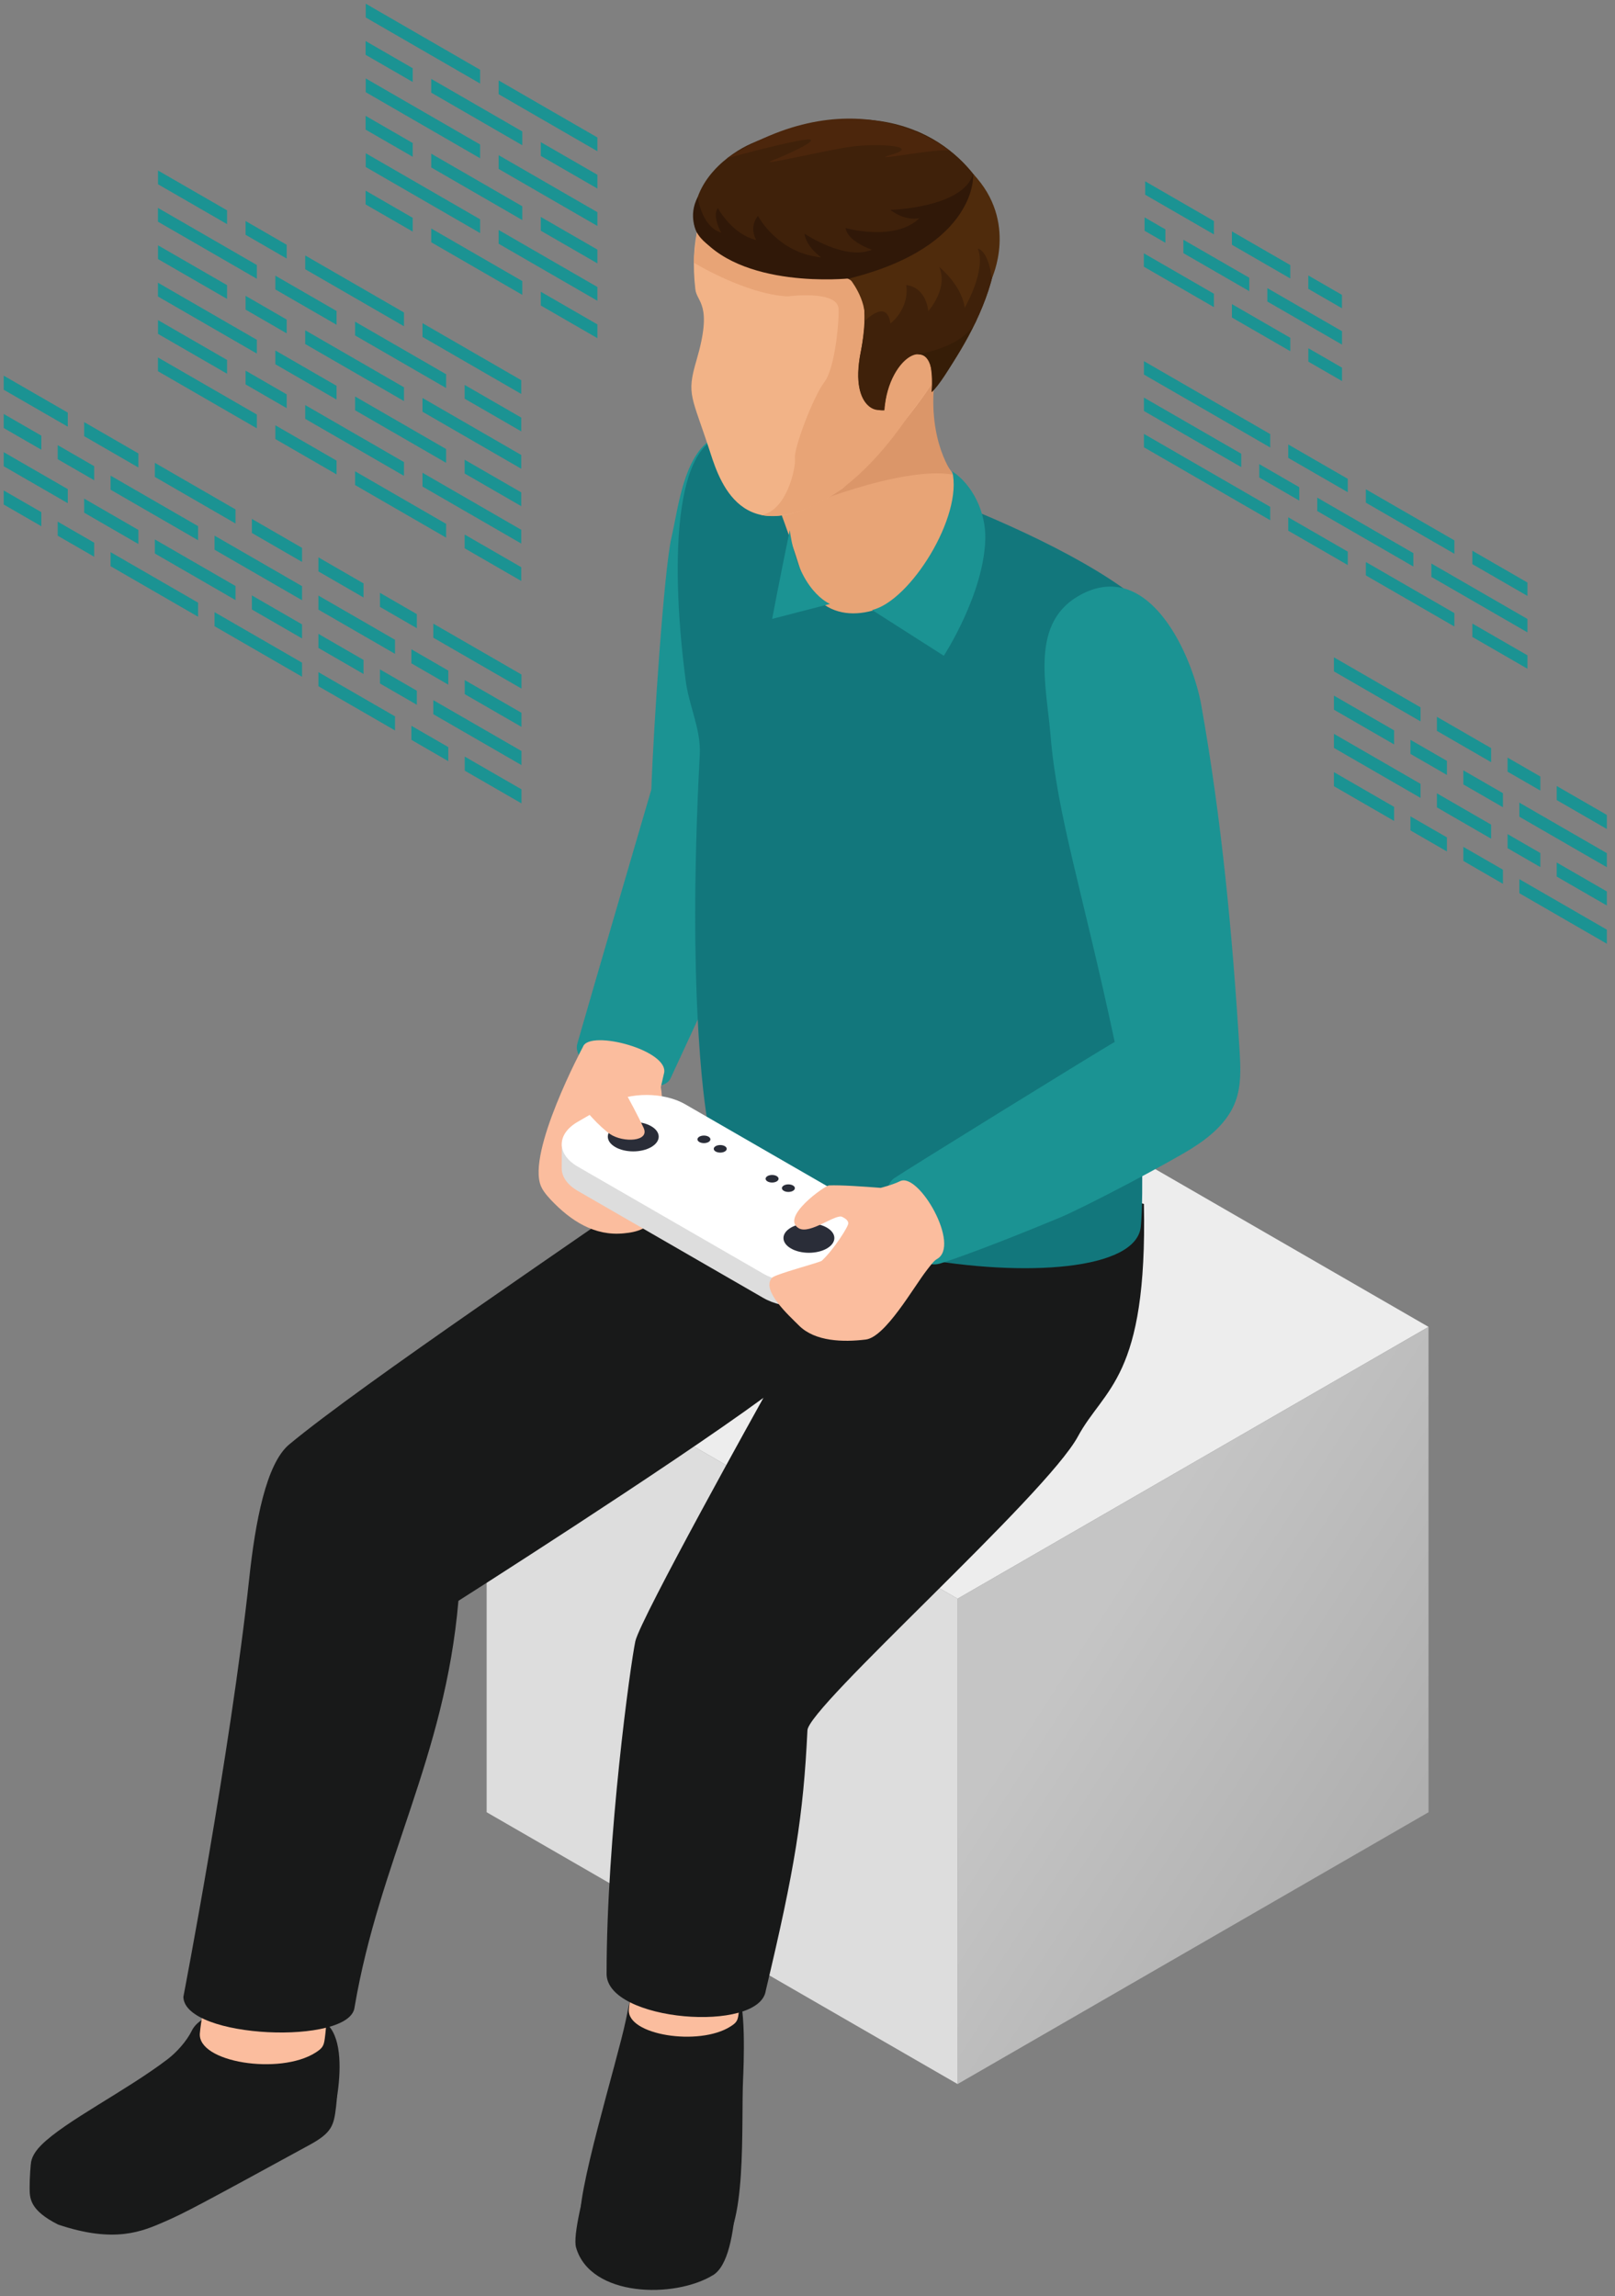
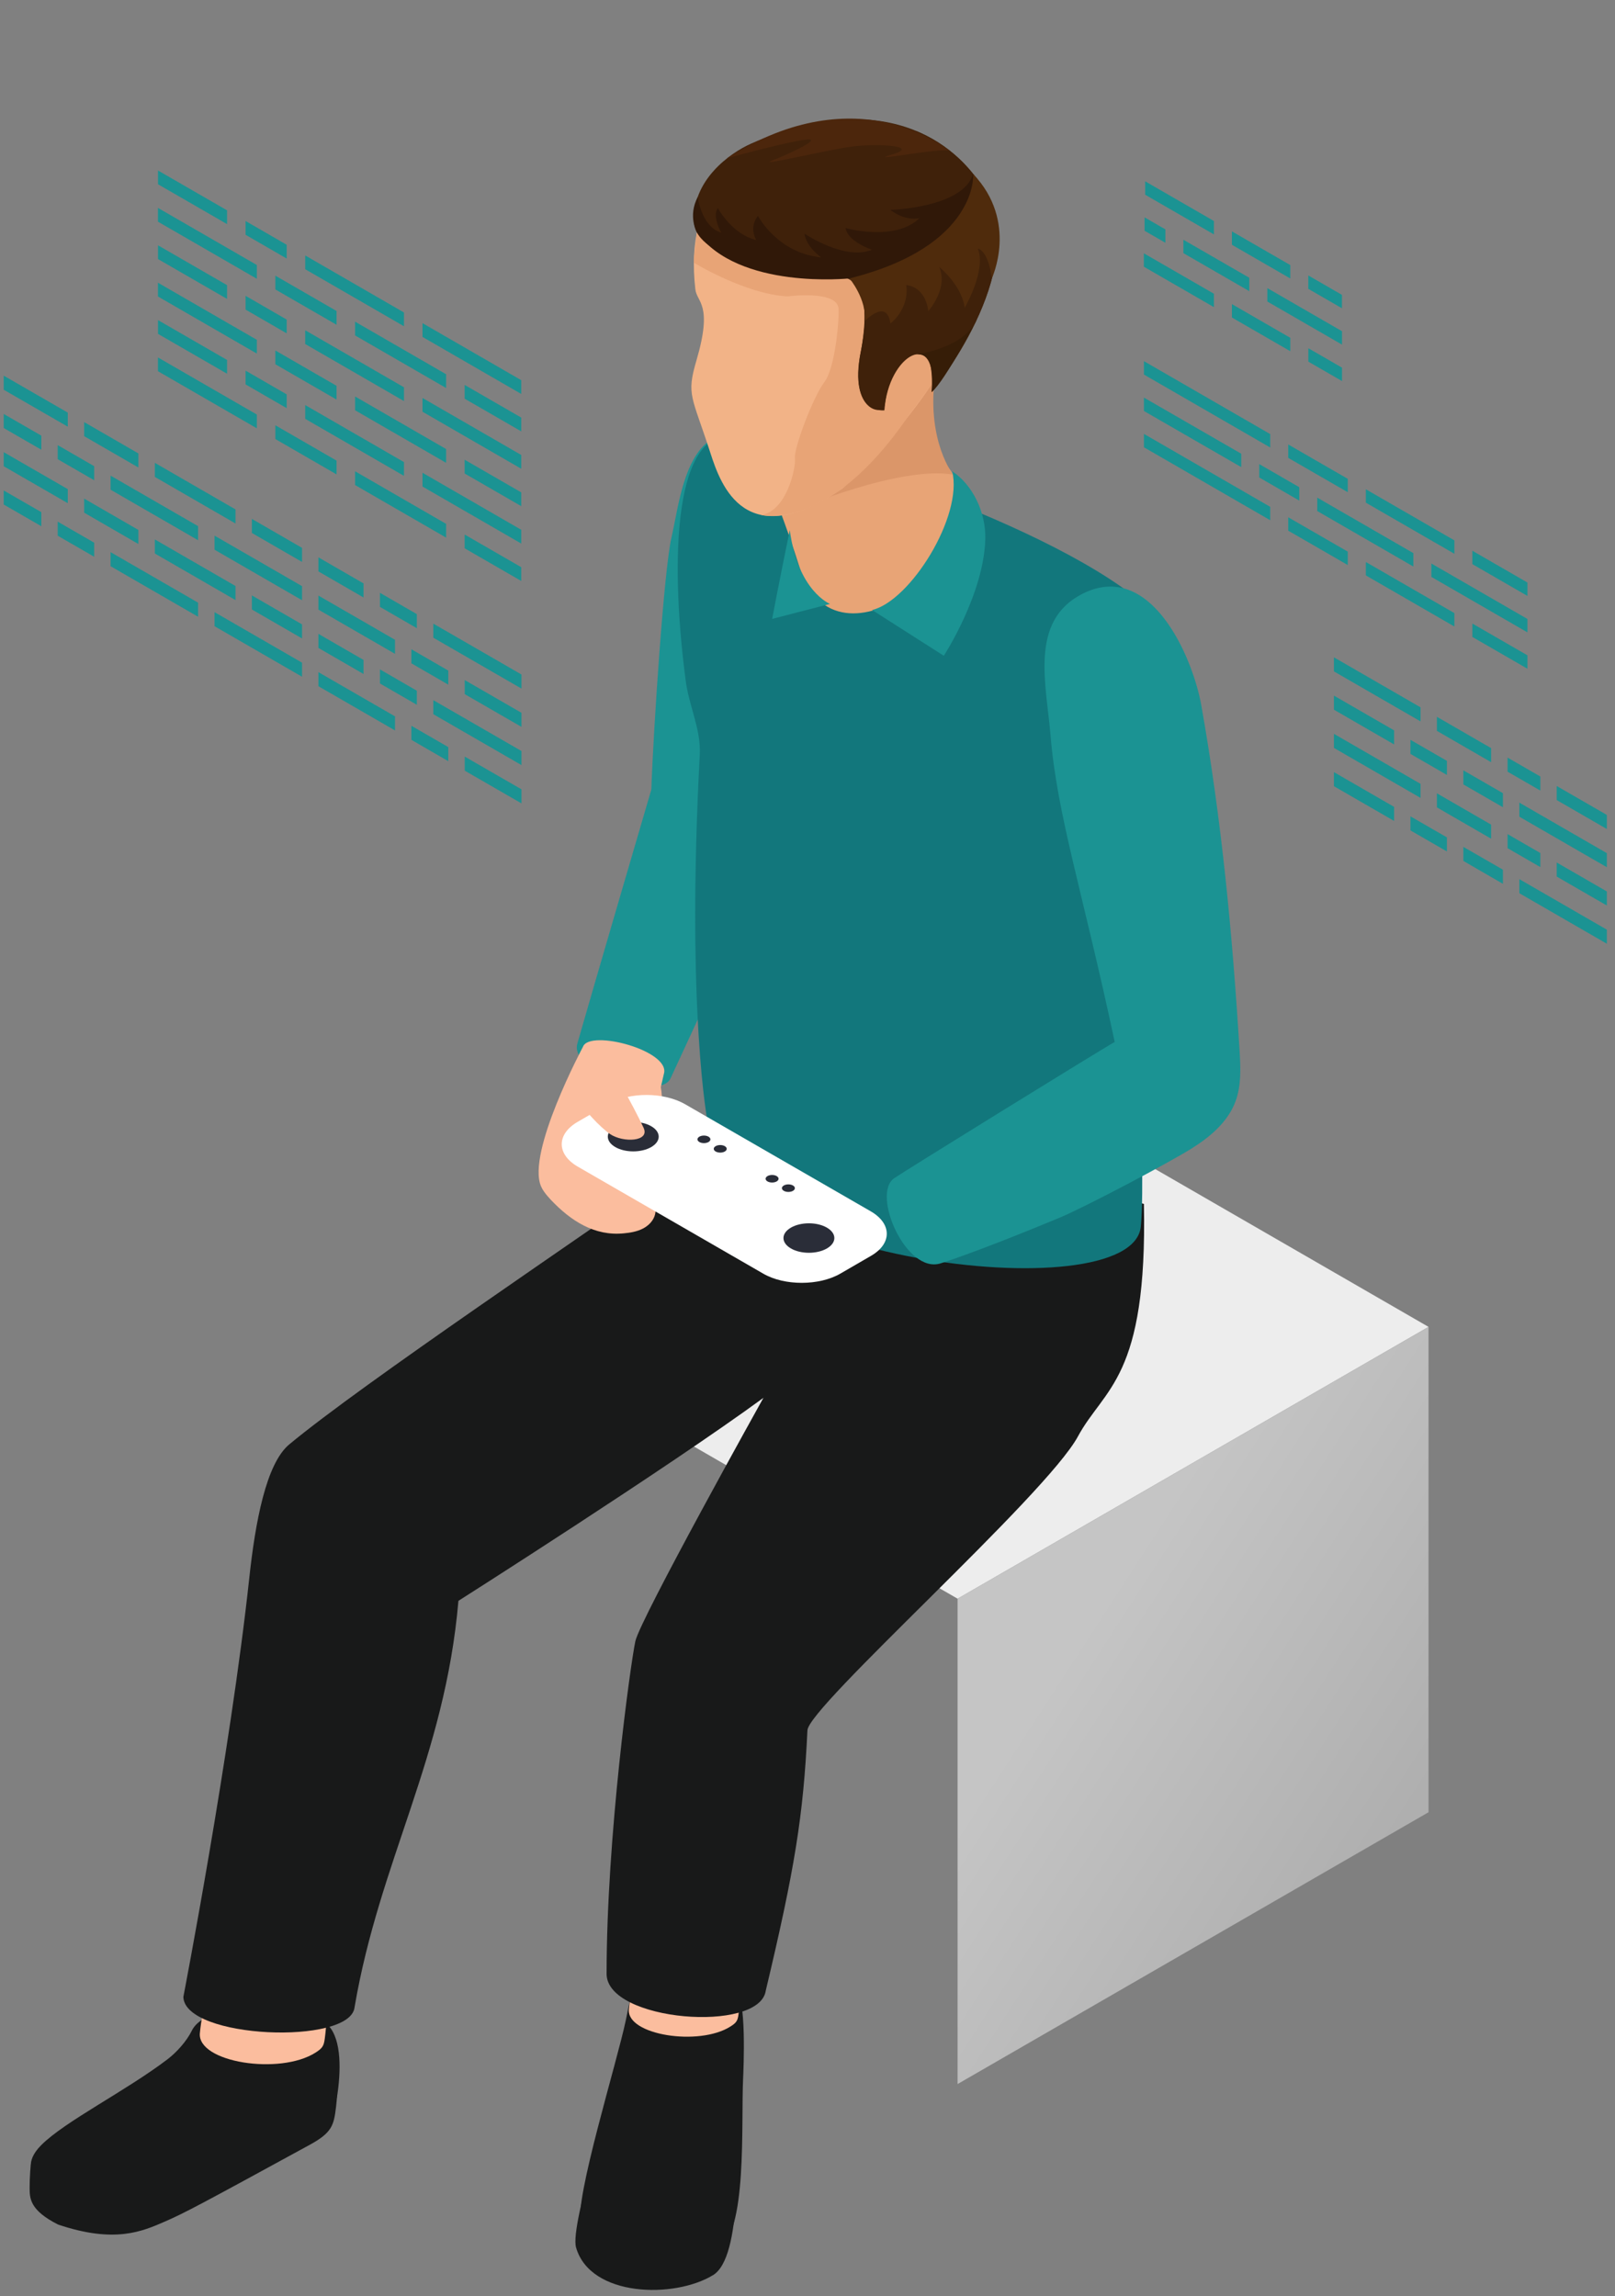
<svg xmlns="http://www.w3.org/2000/svg" width="218" height="310" viewBox="0 0 218 310" fill="none">
  <rect x="0" y="0" width="218" height="310" fill="#808080" stroke="none" />
  <g clip-path="url(#clip0_1929_7884)">
    <path d="M129.26 215.85L192.83 179.15L129.26 142.44L65.69 179.15L129.26 215.85Z" fill="#EDEDED" />
    <path d="M129.26 281.38L192.83 244.68V179.15L129.26 215.85V281.38Z" fill="url(#paint0_linear_1929_7884)" />
-     <path d="M65.69 244.68L129.26 281.38V215.85L65.69 179.15V244.68Z" fill="#DDDDDD" />
    <path d="M4.35 291.65C6.85 289.53 12.57 286.18 17.44 283.89C20.3 284.35 23.25 284.55 26.32 284.54C32.59 284.54 39.94 284.1 45.51 280.77C45.57 281.96 45.51 283.23 45.36 284.46C45.07 286.93 44.82 287.93 41.87 289.55C26.99 297.68 24.95 298.77 22.27 299.94C19.23 301.26 15.52 302.94 7.84 300.35C3.98 298.4 4 296.78 4 295.33C4 294.24 4.09 291.87 4.35 291.66V291.65Z" fill="#181919" />
    <path d="M5.57 289.62C8.8 286.39 16.88 282.38 22.58 278.06C23.84 277.1 25.18 275.62 25.91 274.14C27.77 270.36 38.78 270.08 43.6 272.89C45.86 274.21 46.09 278.21 45.66 281.89C45.37 284.36 45.12 285.36 42.17 286.98C27.29 295.11 24.04 296.55 21.3 297.58C18.66 298.57 15.9 299.49 10.31 297.99C8.41 297.48 6.62 296.47 5.36 294.95C4.25 293.61 3.23 291.96 5.58 289.61L5.57 289.62Z" fill="#181919" />
    <path d="M28.16 269.33C28.5 268.51 28.95 267.68 29.69 267.19C30.3 266.78 31.06 266.65 31.79 266.57C35.14 266.24 38.6 267.05 41.45 268.84L43.28 269.79C44.28 271.36 44.08 273.39 43.84 275.24C43.71 276.24 43.52 276.54 42.6 277.13C37.78 280.21 26.61 278.46 26.98 274.51C27.15 272.74 27.47 270.97 28.16 269.32V269.33Z" fill="#FBBD9E" />
    <path d="M96.24 307.18C91.05 310.36 79.7 310.17 77.76 303.45C76.86 300.32 83.11 281.68 84.26 276.09C84.59 274.49 85.17 271.69 85.17 271.69C85.69 271.21 87.41 271.08 88.09 270.89C90.99 270.07 95.66 272.05 98.64 272.4C100.16 272.58 99.71 282.89 99.66 283.91C99.36 290.16 100.28 304.71 96.24 307.19V307.18Z" fill="#181919" />
    <path d="M96.89 303.86C91.7 307.04 80.35 306.85 78.41 300.13C77.51 297 83.32 278.33 84.48 272.74C84.81 271.14 85.39 268.34 85.39 268.34C85.91 267.86 88.07 267.76 88.74 267.57C91.64 266.75 96.31 268.73 99.29 269.08C100.81 269.26 100.36 279.57 100.31 280.59C100.01 286.84 100.93 301.39 96.89 303.87V303.86Z" fill="#181919" />
    <path d="M85.91 266.75C86.21 266.03 86.6 265.3 87.26 264.87C87.8 264.51 88.46 264.39 89.11 264.33C92.05 264.04 95.09 264.75 97.59 266.33L99.2 267.17C100.08 268.55 99.9 270.33 99.69 271.95C99.58 272.82 99.41 273.1 98.6 273.61C94.37 276.31 84.56 274.77 84.89 271.3C85.04 269.74 85.32 268.19 85.93 266.74L85.91 266.75Z" fill="#FBBD9E" />
    <path d="M92.75 156.9L98.37 147.48L154.41 162.55C154.9 186.12 149.06 187.36 145.51 193.93C141.22 201.89 108.99 230.53 108.99 233.64C108.44 245.2 107.26 252.4 103.37 268.75C102.56 274.56 81.88 272.94 81.88 266.5C81.88 247.99 85.11 224.65 85.76 221.6C86.41 218.59 103.05 188.73 103.05 188.73C90.19 198.15 61.88 216.14 61.88 216.14C60.05 237.37 51.24 251.17 47.86 271.01C47.31 276.17 24.93 275.29 24.75 269.62C24.75 269.62 31.09 236.74 33.64 213.13C34.46 205.5 35.92 197.62 39.04 195.02C48.95 186.78 79.01 166.62 92.73 156.9H92.75Z" fill="#181919" />
    <path d="M77.93 140.9C80.56 131.72 87.92 106.6 87.92 106.6C88.21 98.22 89.64 76.84 90.64 72.56C91.65 68.28 92.51 58.64 98.67 58.6C101.4 58.59 105.88 59.18 107.54 61.36L109.89 80.15C109.22 92.14 108.87 98.52 105.58 111.96C104.9 114.75 91.01 144.48 90.52 145.58C89.08 148.76 76.82 144.78 77.93 140.91V140.9Z" fill="#1B9393" />
    <path d="M78.69 141.34C79.54 138.92 90.59 141.85 89.61 145L89.2 146.78C89.47 148.27 89.33 149.89 89.09 151.37C88.75 153.5 87.5 155.39 87.28 157.54C87.05 159.78 88.92 161.84 88.43 163.94C88.23 164.8 87.55 165.49 86.76 165.89C85.97 166.29 85.08 166.44 84.21 166.52C80.27 166.92 77.06 164.85 74.36 162C74.19 161.82 74.02 161.63 73.86 161.44C73.54 161.05 73.23 160.64 73.03 160.17C71.06 155.61 78.69 141.34 78.69 141.34Z" fill="#FBBD9E" />
    <path d="M154.09 81.31C163.88 89.47 153.98 124.63 153.98 137.36C153.98 150.65 154.44 160.92 153.99 165.6C152.86 177.35 93.77 169.75 95.54 151.64C95.54 151.64 92.6 136.62 94.46 101.88C94.64 98.54 93.03 95.36 92.58 92.05C90.61 77.28 90.56 58.58 98.7 58.76C104.55 58.89 140.29 69.81 154.09 81.31Z" fill="#12777C" />
-     <path d="M75.84 154.47L75.82 157.74C75.82 158.84 76.54 159.95 77.99 160.79L103.03 175.24C105.88 176.89 110.58 176.89 113.44 175.22L117.56 172.83C118.98 172 119.68 170.93 119.69 169.85L119.71 166.58L75.84 154.47Z" fill="#DDDDDD" />
    <path d="M117.54 163.55C120.39 165.2 120.44 167.9 117.57 169.56L113.45 171.95C110.58 173.62 105.89 173.62 103.04 171.97L78 157.52C75.11 155.85 75.1 153.14 77.97 151.47L82.09 149.08C84.96 147.41 89.62 147.43 92.5 149.1L117.54 163.55Z" fill="white" />
    <path d="M83.05 152.06C81.71 152.84 81.71 154.09 83.05 154.87C84.39 155.65 86.57 155.65 87.91 154.87C89.25 154.09 89.25 152.84 87.91 152.06C86.57 151.28 84.39 151.28 83.05 152.06Z" fill="#2A2D38" />
    <path d="M94.4 153.47C94.06 153.67 94.06 153.99 94.4 154.19C94.74 154.39 95.3 154.39 95.64 154.19C95.98 153.99 95.98 153.67 95.64 153.47C95.3 153.27 94.74 153.27 94.4 153.47Z" fill="#2A2D38" />
    <path d="M96.6 154.75C96.26 154.95 96.26 155.27 96.6 155.47C96.94 155.67 97.5 155.67 97.84 155.47C98.18 155.27 98.18 154.95 97.84 154.75C97.5 154.55 96.94 154.55 96.6 154.75Z" fill="#2A2D38" />
    <path d="M103.6 158.79C103.26 158.99 103.26 159.31 103.6 159.51C103.94 159.71 104.5 159.71 104.84 159.51C105.18 159.31 105.18 158.99 104.84 158.79C104.5 158.59 103.94 158.59 103.6 158.79Z" fill="#2A2D38" />
    <path d="M105.8 160.06C105.46 160.26 105.46 160.58 105.8 160.78C106.14 160.98 106.7 160.98 107.04 160.78C107.38 160.58 107.38 160.26 107.04 160.06C106.7 159.86 106.14 159.86 105.8 160.06Z" fill="#2A2D38" />
    <path d="M106.76 165.75C105.42 166.53 105.42 167.78 106.76 168.56C108.1 169.34 110.28 169.34 111.62 168.56C112.96 167.78 112.96 166.53 111.62 165.75C110.28 164.97 108.1 164.97 106.76 165.75Z" fill="#2A2D38" />
    <path d="M162.17 95.3C164.9 110.66 166.37 126.22 167.32 141.8C167.46 144.13 167.58 146.54 166.77 148.72C165.75 151.45 163.39 153.47 160.92 155.02C157.8 156.99 146.46 162.98 143.05 164.4C131.76 169.1 126.98 170.57 126.98 170.57C122.32 172.07 117.58 161.21 120.71 159.07C122.34 157.96 148.74 141.63 150.47 140.68C146.08 120.12 142.7 110.09 141.81 99.33C141.23 92.33 138.91 83.82 146.12 80.17C155.3 75.53 161 88.67 162.17 95.29V95.3Z" fill="#1B9393" />
-     <path d="M121.5 159.48C124.01 158.22 129.75 168.2 126.46 170C126.03 170.23 125.43 171.08 125.13 171.46C123.32 173.77 119.53 180.53 116.86 180.86C113.82 181.23 110.02 181.14 107.85 178.97C106.48 177.6 102.7 174.2 104.21 172.52C104.66 172.02 110.67 170.46 110.93 170.22C112.5 168.77 114.56 165.57 114.51 165.14C114.46 164.72 114.07 164.5 113.69 164.3C112.83 163.83 109.34 166.71 107.83 165.84C105.27 164.36 111.35 160.08 111.9 160.05C113.46 159.98 116.51 160.2 118.88 160.38C118.88 160.38 120.48 159.98 121.49 159.48H121.5Z" fill="#FBBD9E" />
    <path d="M86.88 152.29C87.74 154.14 84.13 154.32 82.34 153.11C81.17 152.32 78.35 149.51 78.01 148.05C77.81 147.18 78.05 146.25 78.49 145.47C78.9 144.75 80.38 142.69 81.17 142.67C81.87 142.65 85.59 149.51 86.88 152.28V152.29Z" fill="#FBBD9E" />
    <g style="mix-blend-mode:screen">
      <g style="mix-blend-mode:screen">
        <path d="M198.75 76.17L206.18 80.46V78.65L198.75 74.36V76.17ZM196.32 72.96L184.37 66.06V67.87L196.32 74.77V72.96ZM181.93 64.65L173.89 60.01V61.82L181.93 66.46V64.65ZM171.46 58.61L154.41 48.76V50.57L171.46 60.42V58.61ZM193.21 77.89L206.18 85.38V83.57L193.21 76.08V77.89ZM177.81 69L190.78 76.49V74.68L177.81 67.19V69ZM175.38 65.78L169.98 62.66V64.47L175.38 67.59V65.78ZM167.55 61.26L154.41 53.68V55.49L167.55 63.07V61.26ZM206.18 88.48L198.75 84.19V86L206.18 90.29V88.48ZM196.32 82.78L184.37 75.88V77.69L196.32 84.59V82.78ZM181.93 74.48L173.89 69.84V71.65L181.93 76.29V74.48ZM171.46 68.43L154.41 58.58V60.39L171.46 70.24V68.43Z" fill="#1B9393" />
      </g>
      <g style="mix-blend-mode:screen">
        <path d="M176.6 39L181.14 41.62V39.81L176.6 37.19V39ZM174.17 35.79L166.29 31.24V33.05L174.17 37.6V35.79ZM163.86 29.84L154.58 24.48V26.29L163.86 31.65V29.84ZM171.07 40.71L181.15 46.53V44.72L171.07 38.9V40.71ZM159.74 34.18L168.63 39.31V37.5L159.74 32.37V34.18ZM157.31 30.97L154.5 29.35V31.16L157.31 32.78V30.97ZM181.15 49.64L176.61 47.02V48.83L181.15 51.45V49.64ZM174.17 45.61L166.29 41.06V42.87L174.17 47.42V45.61ZM163.86 39.66L154.4 34.2V36.01L163.86 41.47V39.66Z" fill="#1B9393" />
      </g>
      <g style="mix-blend-mode:screen">
-         <path d="M67.31 12.72L80.64 20.42V18.56L67.31 10.86V12.72ZM49.37 2.36L64.81 11.28V9.42L49.37 0.5V2.36ZM73 21.05L80.64 25.46V23.6L73 19.19V21.05ZM58.21 12.51L70.5 19.61V17.75L58.21 10.65V12.51ZM55.71 9.21L49.35 5.54V7.4L55.71 11.07V9.21ZM67.31 22.81L80.64 30.51V28.65L67.31 20.95V22.81ZM49.37 12.45L64.81 21.37V19.51L49.37 10.59V12.45ZM73 31.15L80.64 35.56V33.7L73 29.29V31.15ZM70.5 27.85L58.21 20.75V22.61L70.5 29.71V27.85ZM55.71 19.31L49.35 15.64V17.5L55.71 21.17V19.31ZM67.31 32.91L80.64 40.61V38.75L67.31 31.05V32.91ZM49.37 22.55L64.81 31.47V29.61L49.37 20.69V22.55ZM80.64 43.8L73 39.39V41.25L80.64 45.66V43.8ZM70.5 37.95L58.21 30.85V32.71L70.5 39.81V37.95ZM55.71 29.41L49.35 25.74V27.6L55.71 31.27V29.41Z" fill="#1B9393" />
-       </g>
+         </g>
      <g style="mix-blend-mode:screen">
        <path d="M57.03 45.49L70.36 53.19V51.33L57.03 43.63V45.49ZM41.2 36.35L54.53 44.05V42.19L41.2 34.49V36.35ZM33.15 31.7L38.7 34.91V33.05L33.15 29.84V31.7ZM21.33 23.02V24.88L30.65 30.26V28.4L21.33 23.02ZM62.72 53.83L70.36 58.24V56.38L62.72 51.97V53.83ZM47.93 45.29L60.22 52.39V50.53L47.93 43.43V45.29ZM45.43 41.99L37.17 37.22V39.08L45.43 43.85V41.99ZM34.67 35.78L21.32 28.07V29.93L34.67 37.64V35.78ZM57.03 55.59L70.36 63.29V61.43L57.03 53.73V55.59ZM41.2 46.45L54.53 54.15V52.29L41.2 44.59V46.45ZM33.15 41.8L38.7 45.01V43.15L33.15 39.94V41.8ZM30.65 38.5L21.33 33.12V34.98L30.65 40.36V38.5ZM62.72 63.93L70.36 68.34V66.48L62.72 62.07V63.93ZM60.22 60.63L47.93 53.53V55.39L60.22 62.49V60.63ZM45.43 52.09L37.17 47.32V49.18L45.43 53.95V52.09ZM34.67 45.88L21.32 38.17V40.03L34.67 47.74V45.88ZM57.03 65.69L70.36 73.39V71.53L57.03 63.83V65.69ZM41.2 56.55L54.53 64.25V62.39L41.2 54.69V56.55ZM38.7 53.25L33.15 50.04V51.9L38.7 55.11V53.25ZM30.65 48.6L21.33 43.22V45.08L30.65 50.46V48.6ZM70.36 76.58L62.72 72.17V74.03L70.36 78.44V76.58ZM60.22 70.73L47.93 63.63V65.49L60.22 72.59V70.73ZM45.43 62.19L37.17 57.42V59.28L45.43 64.05V62.19ZM34.67 55.97L21.32 48.26V50.12L34.67 57.83V55.97Z" fill="#1B9393" />
      </g>
      <path d="M205.09 120.6L216.9 127.42V125.52L205.09 118.7V120.6ZM202.87 119.32V117.42L197.53 114.34V116.24L202.87 119.33V119.32ZM190.39 112.12L195.31 114.96V113.06L190.39 110.22V112.12ZM180.06 106.15L188.18 110.84V108.94L180.06 104.25V106.15ZM210.13 118.35L216.9 122.26V120.36L210.13 116.45V118.35ZM207.92 117.07V115.17L203.5 112.62V114.52L207.92 117.07ZM193.96 109.01L201.28 113.24V111.34L193.96 107.11V109.01ZM180.06 100.98L191.75 107.73V105.83L180.06 99.08V100.98ZM205.09 110.27L216.9 117.09V115.19L205.09 108.37V110.27ZM202.87 108.99V107.09L197.53 104.01V105.91L202.87 108.99ZM190.39 101.79L195.31 104.63V102.73L190.39 99.89V101.79ZM180.06 95.82L188.18 100.51V98.61L180.06 93.92V95.82ZM210.13 108.02L216.9 111.93V110.03L210.13 106.12V108.02ZM207.92 106.74V104.84L203.5 102.29V104.19L207.92 106.74ZM193.96 98.68L201.28 102.91V101.01L193.96 96.78V98.68ZM180.06 90.65L191.75 97.4V95.5L180.06 88.75V90.65Z" fill="#1B9393" />
      <path d="M62.73 102.15L70.39 106.57V108.47L62.73 104.05V102.15ZM55.53 99.89L60.51 102.77V100.87L55.53 97.99V99.89ZM42.98 92.65L53.32 98.62V96.72L42.98 90.75V92.65ZM28.96 84.55L40.77 91.37V89.47L28.96 82.65V84.55ZM26.74 83.27V81.37L14.93 74.55V76.45L26.74 83.27ZM7.79 72.33L12.71 75.17V73.27L7.79 70.43V72.33ZM0.5 68.12L5.58 71.05V69.15L0.5 66.22V68.12ZM58.49 96.43L70.39 103.3V101.4L58.49 94.53V96.43ZM51.29 92.28L56.27 95.16V93.26L51.29 90.38V92.28ZM42.98 87.48L49.07 91V89.1L42.98 85.58V87.48ZM34 82.29L40.77 86.2V84.3L34 80.39V82.29ZM31.79 81.02V79.12L20.9 72.83V74.73L31.79 81.02ZM11.36 69.22L18.68 73.45V71.55L11.36 67.32V69.22ZM0.5 62.95L9.15 67.94V66.04L0.5 61.05V62.95ZM62.73 93.72L70.39 98.14V96.24L62.73 91.82V93.72ZM55.53 89.56L60.51 92.44V90.54L55.53 87.66V89.56ZM42.98 82.31L53.32 88.28V86.38L42.98 80.41V82.31ZM28.96 74.22L40.77 81.04V79.14L28.96 72.32V74.22ZM26.74 72.94V71.04L14.93 64.22V66.12L26.74 72.94ZM7.79 62L12.71 64.84V62.94L7.79 60.1V62ZM0.5 57.79L5.58 60.72V58.82L0.5 55.89V57.79ZM58.49 86.1L70.39 92.97V91.07L58.49 84.2V86.1ZM51.29 81.94L56.27 84.82V82.92L51.29 80.04V81.94ZM42.98 77.15L49.07 80.67V78.77L42.98 75.25V77.15ZM34 71.96L40.77 75.87V73.97L34 70.06V71.96ZM31.79 70.68V68.78L20.9 62.49V64.39L31.79 70.68ZM11.36 58.89L18.68 63.12V61.22L11.36 56.99V58.89ZM0.5 52.62L9.15 57.61V55.71L0.5 50.72V52.62Z" fill="#1B9393" />
    </g>
    <path d="M104.14 66C104.14 66 106.05 70.61 107.96 76.7C112.81 92.21 135.03 74.55 128.67 64.08C126.45 60.41 123.36 60.65 127.33 43.98L104.15 65.99L104.14 66Z" fill="#E8A476" />
    <path d="M107.63 68.73C107.63 68.73 121.59 62.83 128.66 64.09C128.66 64.09 125.18 59.72 126.15 51.25C126.15 51.25 133.37 42.93 129.9 30.25C129.9 30.25 127.14 18.8 115.43 18.98C115.43 18.98 135.34 43.71 107.63 68.73Z" fill="#DB9669" />
    <path d="M93.86 39.05C94.06 40.87 96.26 41 94.01 48.66C92.62 53.39 93.39 53.4 95.9 61.18C97.32 65.58 100.64 74.9 113.79 65.9C113.79 65.9 126.33 54.1 129.34 44.87C132.35 35.64 130.98 26.96 123.09 20.69C123.09 20.69 90.83 12.51 93.86 39.05Z" fill="#F2B387" />
    <path fill-rule="evenodd" clip-rule="evenodd" d="M93.66 35.47C93.66 35.47 100.59 39.71 106.3 40.02C106.3 40.02 112.85 39.14 113.18 41.58C113.32 42.64 112.82 49.56 111.28 51.58C109.74 53.6 107.13 60.6 107.3 61.87C107.47 63.14 106.16 69.07 102.73 69.53C102.73 69.53 111.82 71.96 122.56 56.25C122.56 56.25 131.46 44.61 131.19 42.55C130.91 40.49 117.22 34.96 113.49 33.93C109.76 32.9 94.36 29.17 94.36 29.17C94.36 29.17 93.65 34.33 93.66 35.48V35.47Z" fill="#E8A476" />
    <path d="M93.69 30.04C94 35.01 105.37 36.66 112.83 37.22C115.63 37.43 117.8 39.49 116.18 47.56C114.56 55.64 119.27 56.16 119.42 54.73C120.11 48.24 126.3 42.53 125.77 52.94C125.77 52.94 139.17 36.72 133 25.9C128.96 18.81 118.77 11.8 101.44 19.37C98.43 20.69 93.35 24.42 93.69 30.05V30.04Z" fill="#3F210A" />
    <path d="M116.18 47.56C114.61 56.04 119.38 55.4 119.38 55.4C119.89 47.79 126.65 44.17 125.77 52.93C125.77 52.93 139.17 36.71 133 25.89C131.17 22.69 128.07 19.5 123.62 17.67C134.82 33.22 118.47 34.05 114.68 37.59C116.45 38.54 117.33 41.4 116.19 47.56H116.18Z" fill="#3F210A" />
    <path d="M116.71 43.37C116.71 43.37 119.72 40.19 120.19 43.68C120.19 43.68 122.77 41.77 122.33 38.49C122.33 38.49 124.84 38.54 125.31 42C125.31 42 128.04 38.97 126.78 36.04C126.78 36.04 129.81 38.48 130.22 41.55C130.22 41.55 133.18 36.46 131.99 33.58C131.99 33.58 133.35 33.63 133.88 37.58C133.88 37.58 137.5 29.93 131.35 23.48C131.35 23.48 132.46 32.54 114.67 37.59C114.67 37.59 117.03 40.41 116.72 43.37H116.71Z" fill="#4F2B0C" />
    <path d="M123.59 47.86C123.59 47.86 130.31 47.05 131.9 43.01C131.9 43.01 127.63 51.38 125.76 52.94C125.76 52.94 126.77 47.44 123.59 47.87V47.86Z" fill="#361D07" />
    <path d="M131.35 23.48C131.35 23.48 132.13 33.22 114.67 37.59C114.67 37.59 99.69 39.18 94.07 31.37C94.07 31.37 92.82 29.19 94.18 26.61C94.18 26.61 94.69 30.62 97.35 31.41C97.35 31.41 96.08 29.17 96.9 28.1C96.9 28.1 98.79 31.63 102.09 32.41C102.09 32.41 101.03 30.81 102.31 29.14C102.31 29.14 104.91 34.17 110.85 34.75C110.85 34.75 108.84 33.37 108.59 31.54C108.59 31.54 114.02 35.24 117.71 33.72C117.71 33.72 114.4 32.63 114.15 30.79C114.15 30.79 120.79 32.68 124.12 29.45C124.12 29.45 122.29 29.95 120.19 28.34C120.19 28.34 130.05 28.06 131.35 23.47V23.48Z" fill="#301808" />
    <path d="M128.22 20.4C128.22 20.4 116.01 9.92 98.14 21.36C98.14 21.36 105.95 19.22 108.66 18.86C111.38 18.49 106.69 20.73 104.25 21.66C101.8 22.6 111.61 20.24 114.98 19.79C118.35 19.34 124.44 19.68 120.36 20.87C116.28 22.06 127.41 19.79 128.22 20.4Z" fill="#4C260C" />
    <path d="M117.72 82.36L127.4 88.54C127.4 88.54 132.8 80.25 133 72.79C133.1 69.24 131.34 65.49 128.53 63.63C130.03 69.69 122.87 81.14 117.72 82.36Z" fill="#1B9393" />
    <path d="M112.04 81.54L104.23 83.56C104.23 83.56 105.23 78.24 106.61 71.58C107.71 79.84 112.04 81.54 112.04 81.54Z" fill="#1B9393" />
  </g>
  <defs>
    <linearGradient id="paint0_linear_1929_7884" x1="188.29" y1="247.91" x2="146" y2="220.52" gradientUnits="userSpaceOnUse">
      <stop stop-color="#AFAFAF" />
      <stop offset="1" stop-color="#C5C5C5" />
    </linearGradient>
    <clipPath id="clip0_1929_7884">
      <rect width="217" height="309" fill="white" transform="translate(0.5 0.5)" />
    </clipPath>
  </defs>
</svg>